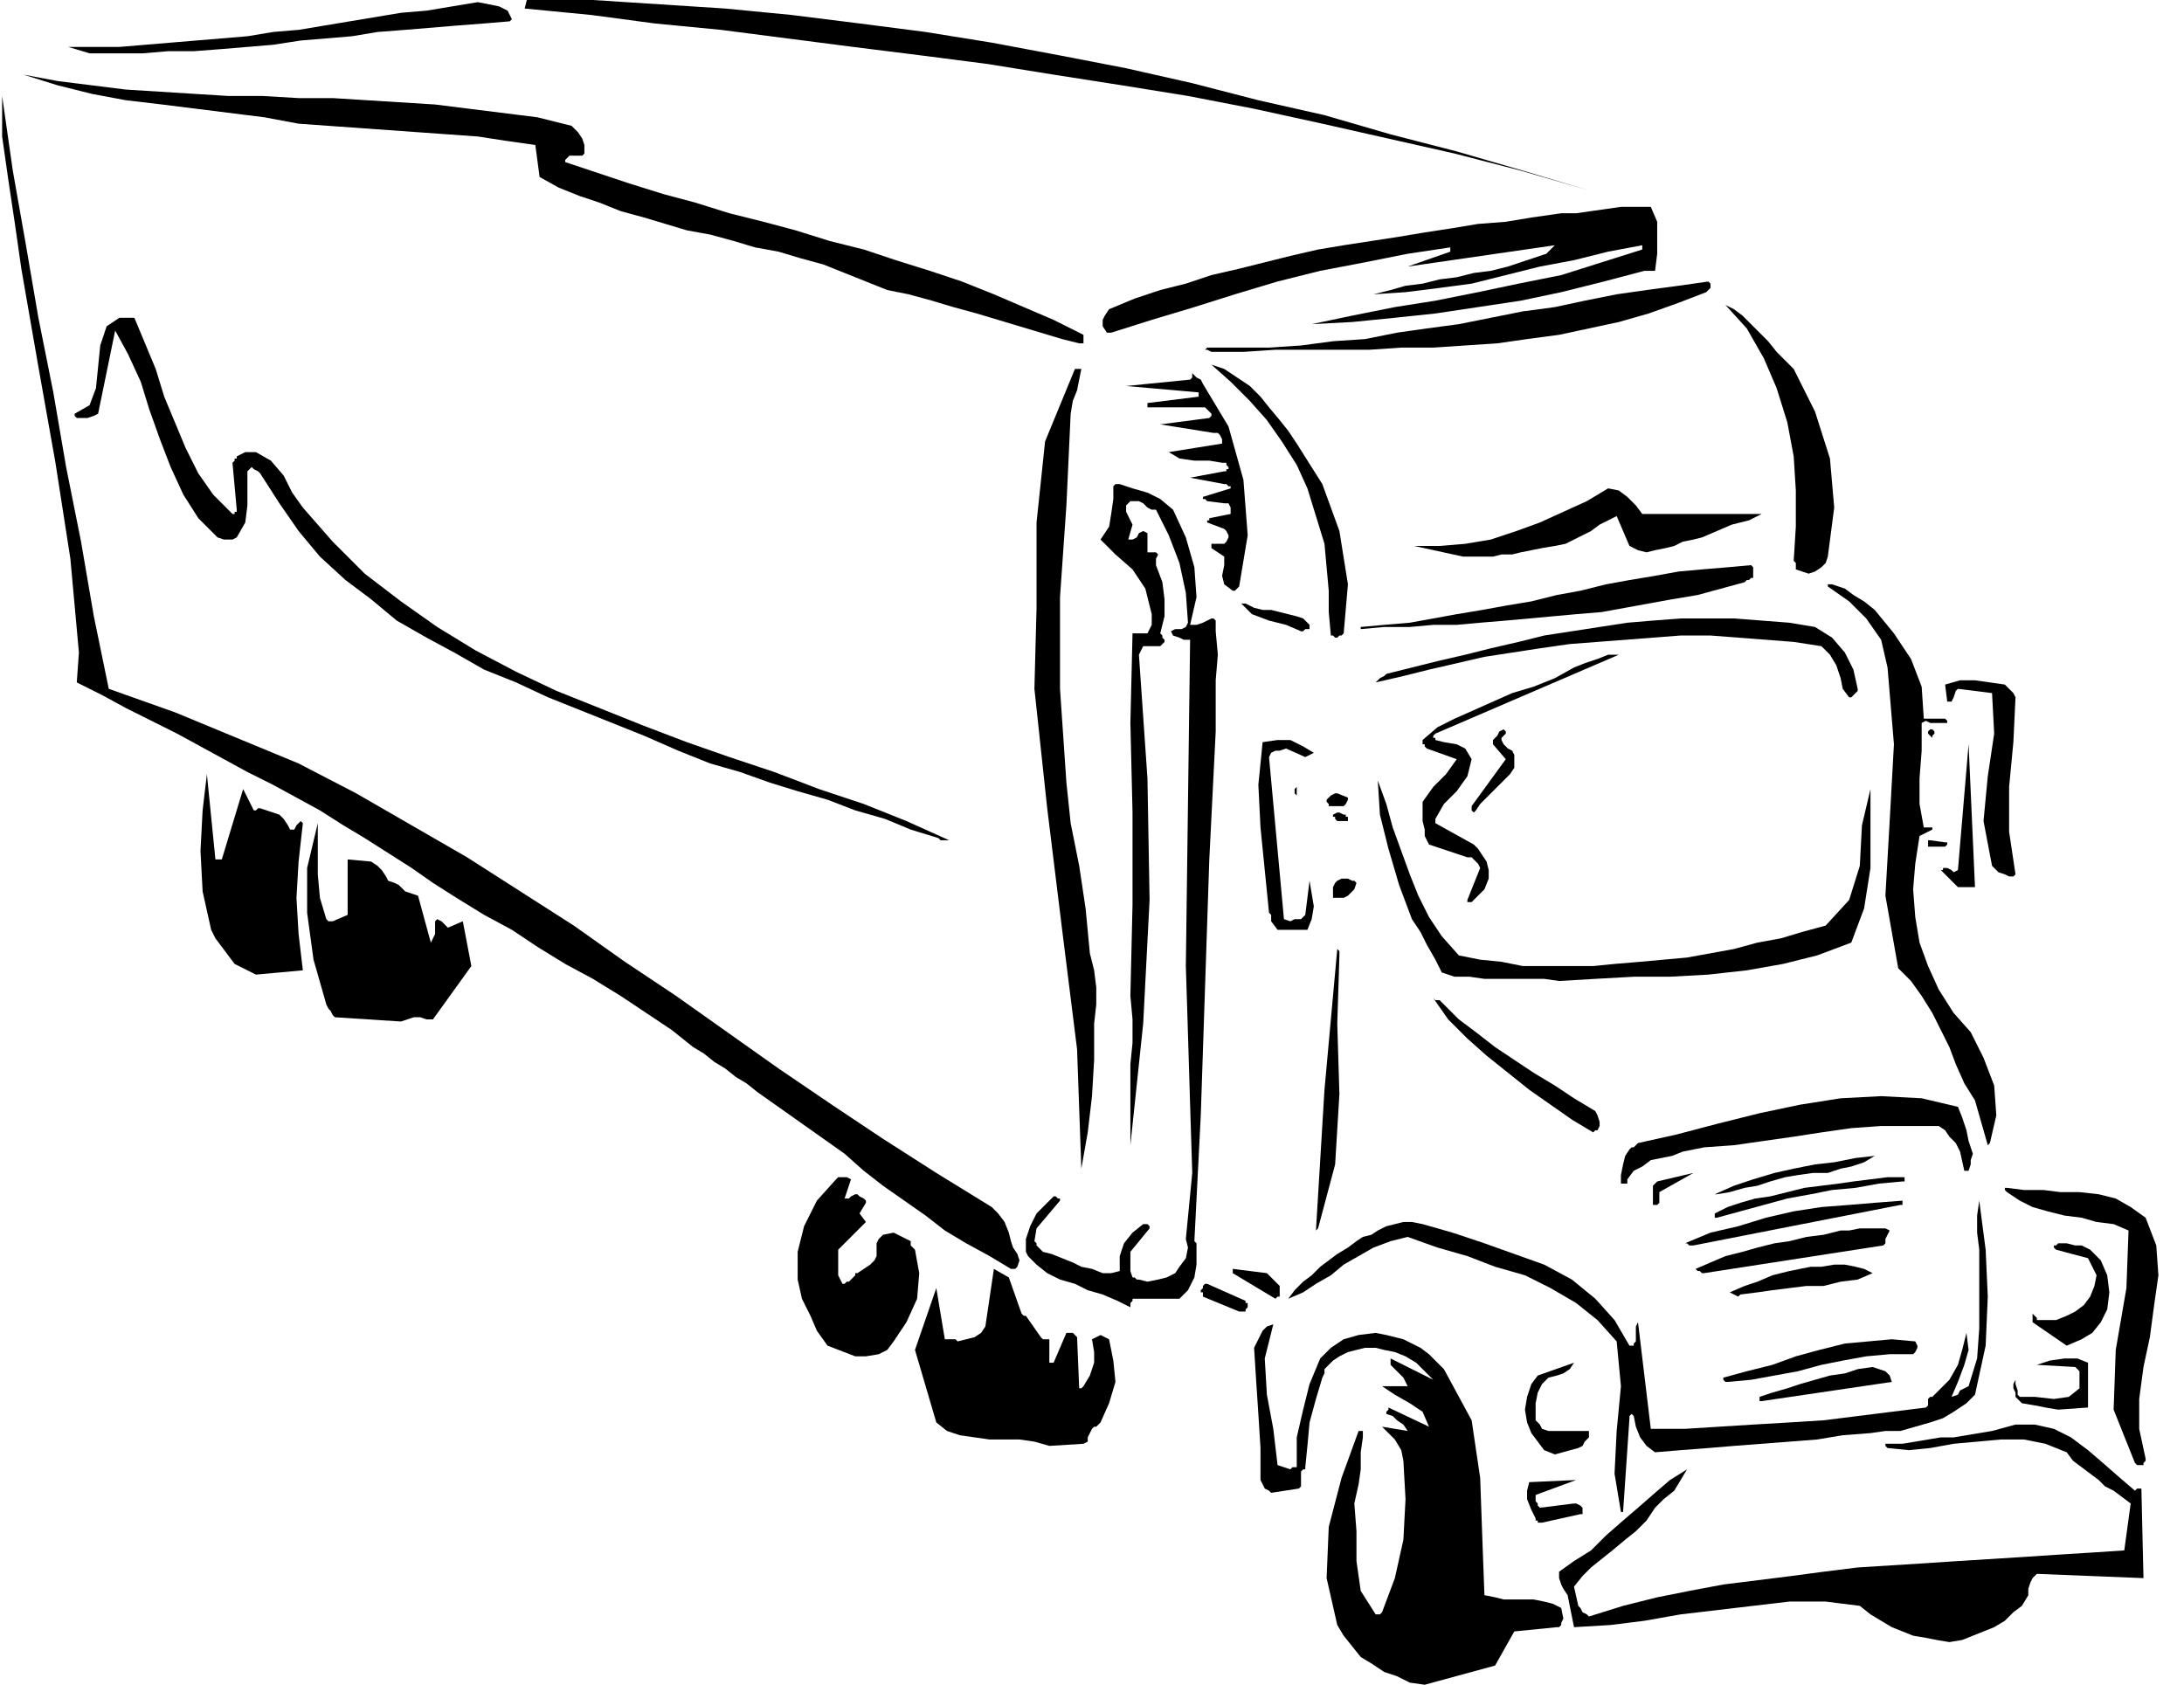
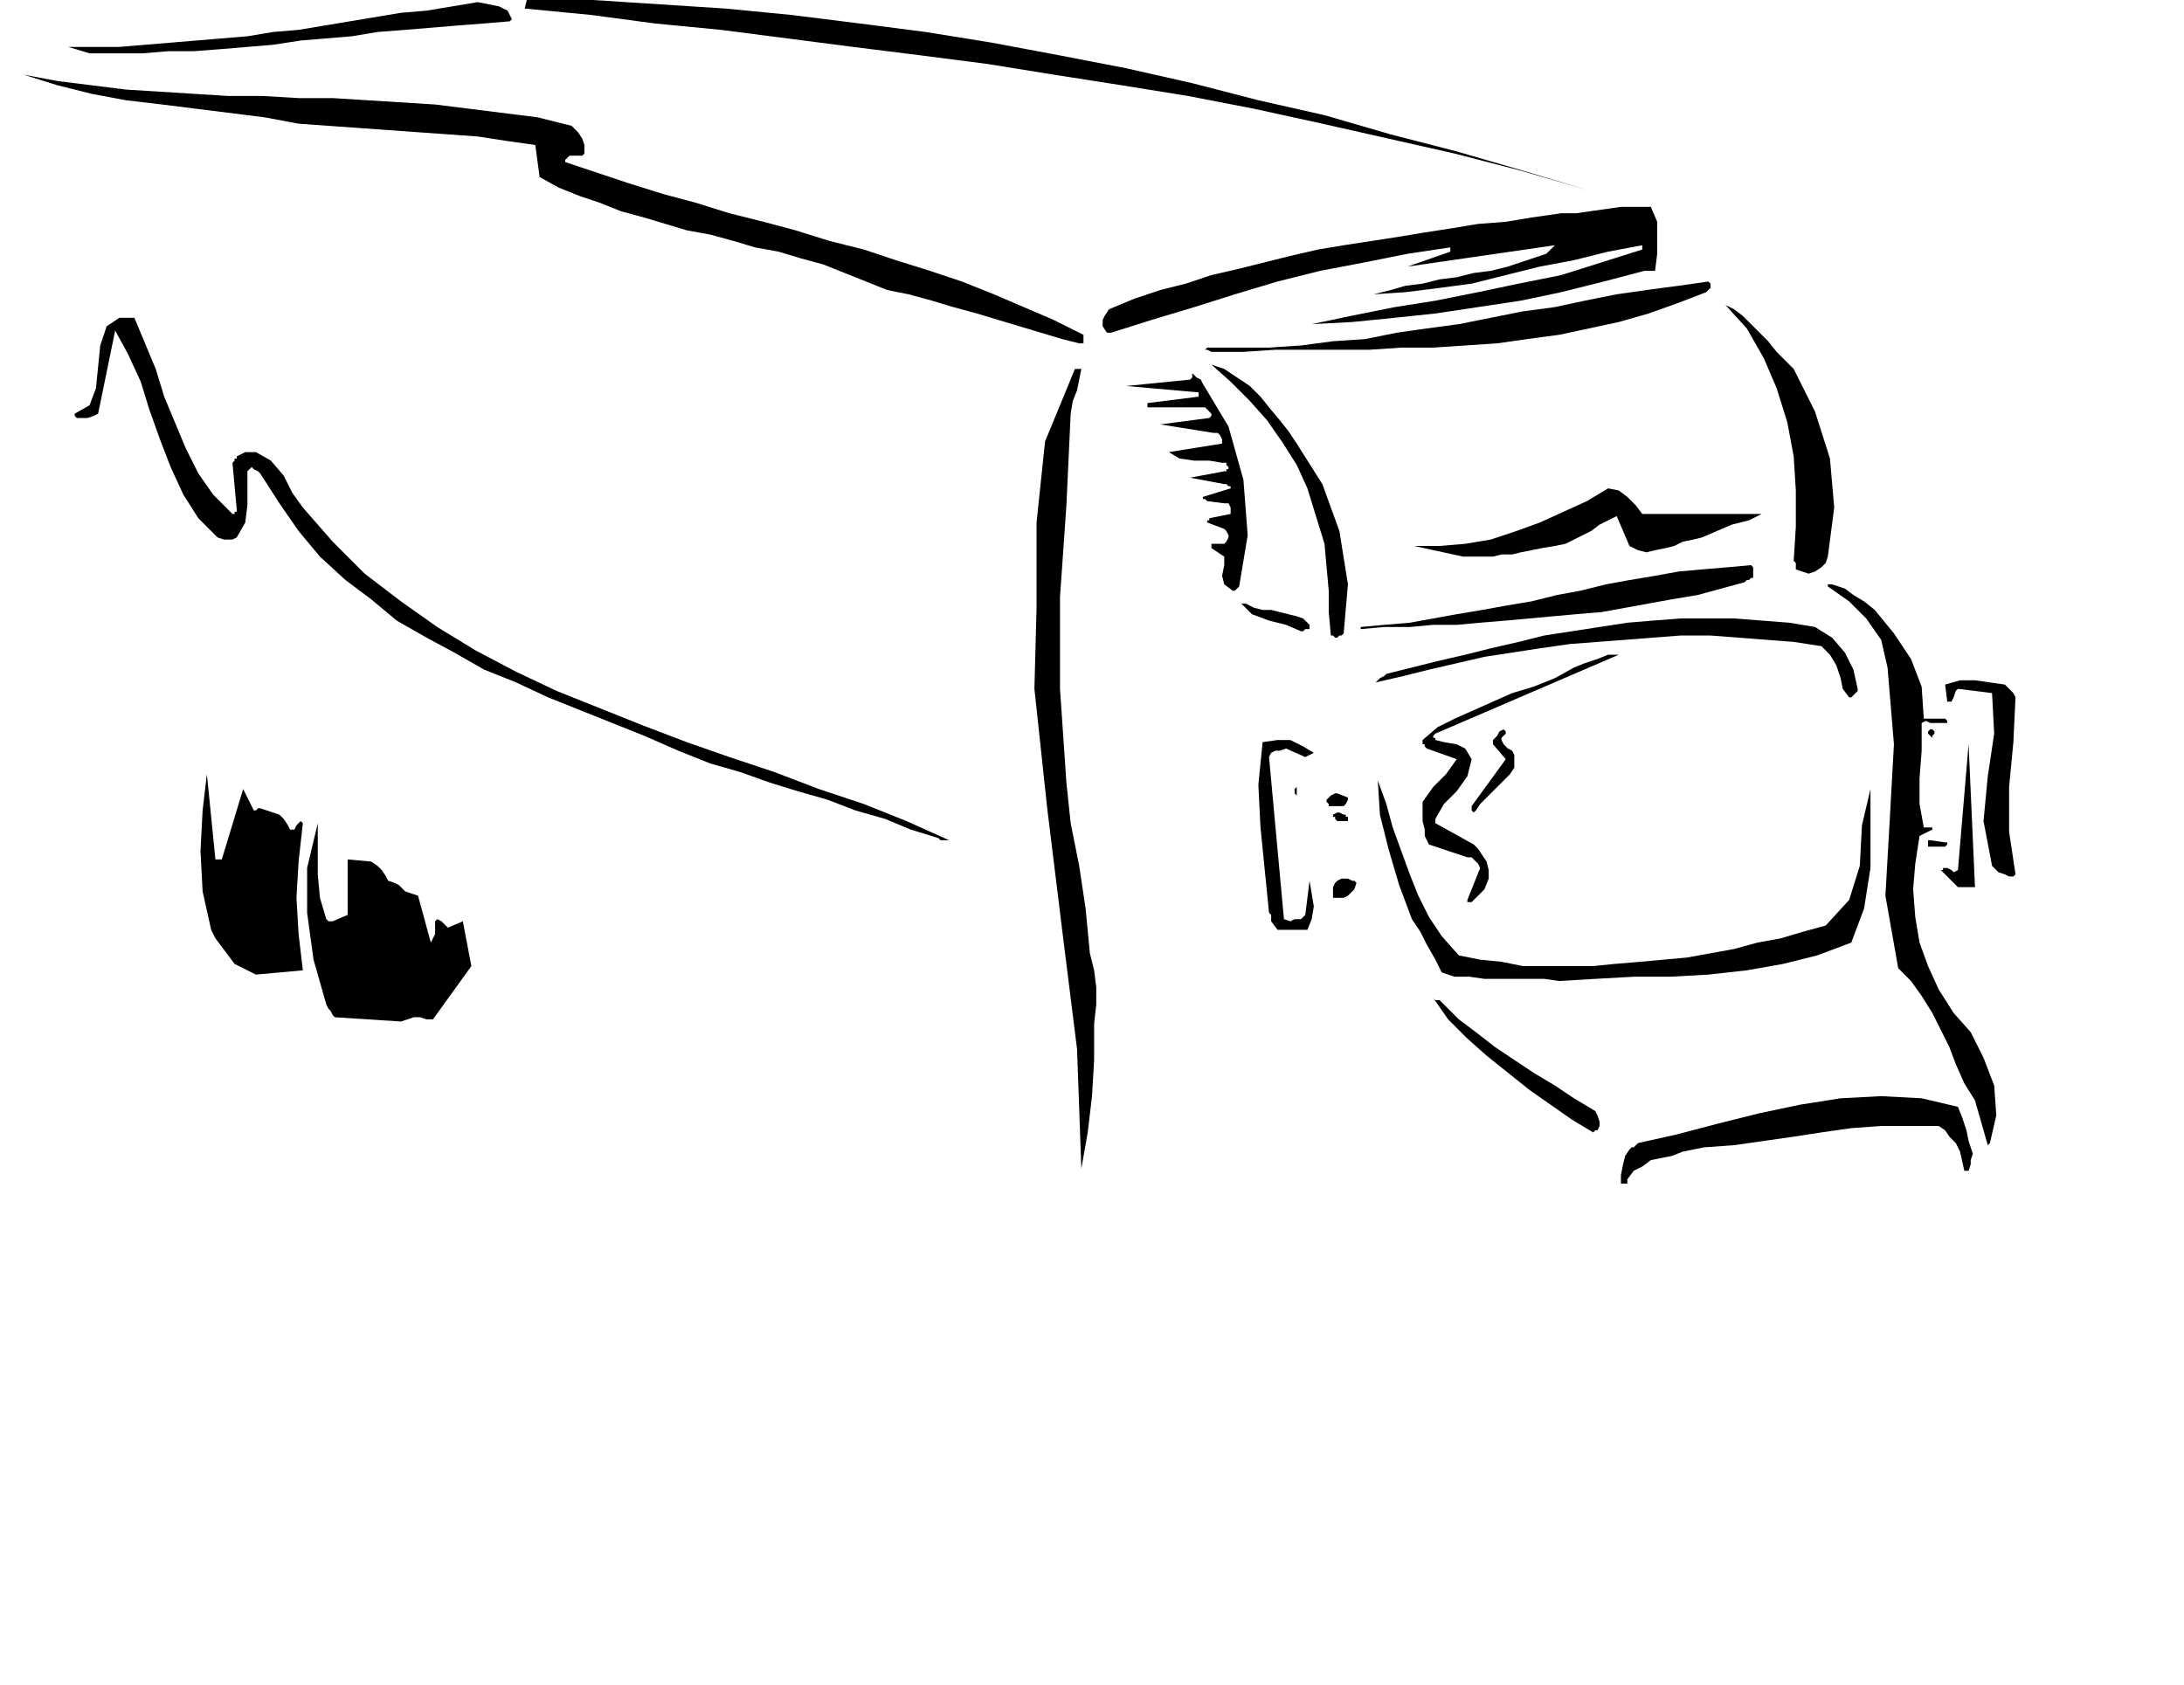
<svg xmlns="http://www.w3.org/2000/svg" fill-rule="evenodd" height="75.84" preserveAspectRatio="none" stroke-linecap="round" viewBox="0 0 1024 790" width="98.304">
  <style>.pen1{stroke:none}.brush2{fill:#000}</style>
-   <path class="pen1 brush2" d="m668 790 33-9 9-16 20-2h1l1-1v-1l1-2-1-5-4-2-4-1-5-1h-14l-4-1-5-1-1-27-1-28-4-27-13-24-4-4-3-3-4-3-4-2-4-2-4-1-4-1-5-1-8 1-7 2-6 4-5 5-5 12-3 12-3 13v14h-2l-1 1-6-2-2-17-3-16-1-17 4-16-3 1-2 2-2 4-2 4 1 16 1 15 1 16v15l1 2 1 2 2 1 1 1 13-2 1-1v-7l1-1h1v-1l1-10 1-11 3-11 3-10 1-2v-2l1-1 3-3 3-2 4-2 4-1 4-1h5l4 1 5 1 5 2 5 3 4 4 4 4-20-10v3l3 3 3 3 2 4h-12l6 4 7 4 6 4 3 7-19-9v1l-1 1v1l3 1 2 2 3 2 2 3-12-2 3 3 3 3 3 5 1 5 1 18-1 19-4 18-6 16-1 1h-2l-7-11-2-14v-14l-1-13 2-9 1-7v-8l1-7v-3h-2l-8 22-6 23-1 24 5 22 3 5 4 5 4 5 5 3 6 4 6 2 6 3 7 1zm246-20 6-1 5-2 5-2 5-2 5-3 4-4 4-3 3-5v-3l1-3 1-2 2-2 50 2-1-43v1h-2l-1 1-7-6-8-7-7-6-8-6-8-4-9-2h-9l-11 3-6 1-6 1-6 1h-6l-6 1-6 1-6 1h-8v1l1 1 10 1 10-1 11-2 11-1 11-1h11l10 2 10 4 3 4 4 3 4 3 4 3 3 3 4 2 4 3 4 3-3 22-15 1-16 1-15 1-16 1-16 1-15 1-16 1-16 1-16 2-15 2-16 2-16 2-16 3-15 3-16 4-16 5-1-1-2-1-1-2-1-1-2-9 4-5 4-4 5-4 5-4 6-5 5-4 5-5 4-6 4-4 5-4 3-5 3-5-8 5-7 6-8 7-7 6-8 7-7 7-8 5-7 5v3l1 3 1 2 2 3 3 15 17-1 16-2 17-3 17-2 17-2 17-2h17l16 2 5 4 5 3 5 3 5 2 5 2 6 1 5 1 6 1zm-191-56 18-4h1v-3l-1-1-2-1h-1l-16 2-1-1v-1l-1-1v-3l19-7-22 1-1 4v4l2 5 2 4v1h1v1h2z" />
-   <path class="pen1 brush2" d="M760 709h1l3-44v-1l1-1 1 1 1 5 2 5 3 4 4 3 12-1 13-1 12-1 13-1 13-1 13-1 12-2 13-1 7-1h7l7-2 7-2 6-2 5-3 6-4 4-4 5-23 1-23-1-22-3-23-1 7v8l1 8v37l-1 14-4 13-2 1-2 1-1 2-3 1 3-7 3-8 2-7-1-8-2 8-2 7-4 7-6 6-1 1-1 1h-1l-1 1v3l-1 1-16 2-16 2-16 2-16 1-17 1-16 1-16 1h-16l-6-50-1 2v7l-1 1v1h-2l-7-12-9-10-11-9-13-7-14-5-14-5-15-5-14-4-5-1h-4l-4 1-4 1-4 2-3 2-4 1-3 2-4 3-5 3-4 3-4 3-4 4-4 3-4 4-3 4 7-3 6-4 7-4 6-5 7-4 7-4 8-3 8-2 14 5 14 4 13 5 14 4 12 6 12 7 10 8 9 10 2 21-2 21-1 20 3 18zm245-22v-1l1-1v-1l-3-14v-14l2-15 3-14 2-15 2-14-1-14-5-13-7-5-7-4-8-2-9-1h-9l-8-1h-9l-8-1h-1v1l1 1 6 4 6 3 7 2 8 2 8 1 7 2 8 1 7 3-1 27-5 29-1 28 10 25 1 1h3z" />
-   <path class="pen1 brush2" d="m729 682 11-3 2-1 1-2 2-2v-3h-19l-3-1-1-2-2-2v-8l1-5 2-4 3-3 4-1 3-1 3-2 2-3-17 6-3 4-2 6-1 6 1 6 2 5 3 4 3 4 5 2zm-237-4 16-1 2-1v-2l1-2 1-2 1-1h1l1-1 1-1 4-9 3-10-1-10-2-10-2-1-2-1-2 1-2 1 1 6v5l-2 6-3 5-1 1h-1l-1-24-1-1-1-1h-3l-6 14h-2v-11h-3l-1-1-7-10h-1l-1-1-6-17-7-4-4 27-2 3-3 2-4 1-4 1-1-1h-5l-4-24-10 29 10 34 5 4 6 2 7 1 7 1h14l7 1 7 2zm473-17 14-1v-21l-5-2h-6l-7 1-6 2 18 1 2 2v8l-5 4-7 1-9-1h-7l-1-1v-2l-1-3v-2l-1 2v2l1 2v2l3 3 6 1 5 1 6 1zm-139-4 61-9-1-3-2-2-3-1-3-1-7 1-6 2-7 1-7 2-7 2-6 2-7 2-6 2v2h1zm-16-9 11-1 11-2 11-2 11-3 10-2 11-2 11-1h11l1-1 1-2v-1l-1-2-11-1-11 1-11 1-12 3-11 3-11 4-12 3-11 3v1l1 1h1zm-409-12h5l6-1 4-2 3-4 6-9 5-11 1-12-2-11-1-1-1-1v-2l-8-4-5 1-2 2-1 2v6l-1 2-2 2-3 2-3 2h-1v1l-1 1-1 1-1 1h-1l-1 1h-1l-2-4v-12l4-4 3-3 3-3 3-3-3-4 3-5v-1l-1-1-2-1-1-1h-1l-2 1-1 1h-2l3-9-2-1h-4l-1 1-9 10-6 12-3 12v13l2 9 4 8 3 7 5 7 13 5zm568-5 7-3 5-3 4-5 3-6 1-8-1-8-3-7-5-5-4-2h-3l-4-1h-4l-1 1h-1v1l1 1 15 4 2 4 2 4-1 5-2 5-3 4-4 3-4 2-5 2h-9v-1l-1-1-1-1v4l16 11zm-388-16h3v-1l1-1v-2h-1v-1l-18-8h-1l-1 1v1l-1 1v1h1v2l17 7zm-51-2v-2l1-1v-1h22l4-4 3-6 1-6v-10l-1-1 3-59 2-60 2-60 3-60v-24l1-12-1-11v-5l-1-1h-1l-2 1-2 1-3 1h-3l3-13-1-14-4-14-6-13-6-5-6-3-7-2-6-2h-2l-1 1v6l-1 7-1 6-4 6 7 7 8 7 6 9 3 12v5l-1 2-1 2h-7l-1 42 1 42v43l-1 43 1 11v11l-1 10v38l6-57 3-58-1-57-4-58 2-4h8l1-1 1-1v-1l-1-1v-1l-1-1 2-8v-8l-1-8-3-8v-3l1-2-1-1h-4v-9l-2-1-2 1-1 2-2 1h-2l2-7-1-2-1-2-1-2v-3l1-1 1-1h4l2 1 2 2 2 1h2l6 12 5 13 3 14 1 14-1 2-2 1h-3l-2 1 1 2 3 1 2 1h3l-2 153 1 32 1 33 1 32-3 31 1 4-1 5-3 4-2 3-4 2-4 1-5 1-4-1h-1l-1-1h-1l-1-3v-9l9-11v-1l-1-1h-2l-5 4-4 5-2 6v7l-4 1h-4l-5-2-5-1-4-2-5-2-5-2-4-1-2-2-1-1v-1l-1-1 1-6 11-13v-1h-1l-1-1h-1l-4 4-4 4-3 6-2 6v6l1 2 4 4 5 4 6 3 7 2 6 3 7 2 7 3 6 3zm69-5h1v-5l-2-2-2-2-1-1-1-1-16-2v2l20 12 1-1zm217-1 8-1 7-1 8-1 8-1h8l8-2 8-1 7-3-4-2-4-1-5-1h-5l-6 1h-5l-5 1-5 1-8 2-7 3-6 2-7 3 4 2 1-1zm-17-10 84-13 1-1v-2l1-2 1-2-2-1h-12l-5 1h-4l-4 1-4 1-8 1-8 2-7 1-8 2-7 2-8 2-7 3-7 3 1 1h1l1 1h1zm-323-2 1-1 1-3-1-3-2-3-1-3-1-4-2-5-3-4-3-3-26-16-25-16-24-16-25-17-24-17-24-17-24-16-24-17-25-16-25-16-26-15-26-15-27-14-29-12-29-12-31-11-7-34-6-35-7-35-6-35-7-35-6-35-6-34-5-35v19l3 21 3 20 3 21 8 46 8 45 7 45 4 44-1 14 12 6 11 6 12 6 12 6 11 6 11 6 11 6 12 6 11 6 11 6 11 7 10 6 11 7 11 7 10 7 11 7 13 8 13 7 12 8 13 8 13 7 13 8 12 8 12 8 5 4 5 4 5 3 5 4 5 3 5 4 5 3 5 4 41 29 9 8 9 7 10 7 10 7 9 7 10 6 11 6 10 6h2zm318-11 97-19h1v-2l-13 1-12 1-13 1-13 2-13 3-13 4-13 3-12 5h1l1 1h2zm-176-8 8-30 2-33-1-33 1-32v-2l-1-1-3 33-3 33-2 33-2 33 1-1zm187-5 11-3 11-3 11-3 11-2 10-2 11-1 11-2 11-1h1v-2h-8l-8 1-8 1-7 1-8 1-8 1-8 2-8 2-7 1-7 2-6 2-6 3v2h1zm-29-6h1l1-1v-5l16-9-17 4-2 2v9h1zm29-5 6-1 7-2 6-1 6-2 7-2 6-1 7-1h7l6-2 5-1 6-2 5-3-9 1-10 2-9 1-10 2-9 2-10 3-9 3-9 4h1z" />
  <path class="pen1 brush2" d="M762 555h1v-2l3-4 4-2 4-3 5-1 5-1 5-2 5-1 5-1 14-1 14-2 14-2 13-2 14-2 14-1h27l3 2 2 3 3 3 2 4 2 9h2l1-3v-2l1-3-2-6-1-5-2-6-2-5-17-4-19-1-19 1-19 3-19 4-20 5-19 5-18 4-1 1-1 1h-1l-1 1-2 3-1 4-1 5v4h2zm-255-7 3-17 2-17 1-17v-17l1-9v-8l-1-8-2-8-2-21-3-20-4-20-2-19-3-44v-43l3-43 2-43 1-6 2-5 1-5 1-5h-3l-14 34-4 38v40l-1 38 6 56 7 57 7 56 2 56zm426-12 3-13-1-14-5-13-6-12-8-9-7-11-5-11-4-11-2-12-1-13 1-12 2-13 6-3v-1h-4l-2-11v-12l1-13v-13l2-1 2 1h8v-1l-1-1h-10l-1-15-5-13-8-12-9-11-5-4-5-3-4-3-6-2h-2v1l10 7 8 8 7 10 3 13 3 36-2 36-2 35 6 34 6 6 5 7 5 8 4 8 4 8 3 8 4 9 5 8 6 21 1-1zm-185-6h1l1-2v-2l-1-3-1-2-10-6-9-6-10-6-9-6-9-6-9-7-8-6-8-8-1-1h-2l-1-1 7 10 9 9 9 8 10 8 10 8 10 7 10 7 10 6 1-1zm-560-51 3-1 3-1h3l3 1h3l18-25-4-21-7 3-1-1-1-1-1-1-2-1-1 1v6l-2 4-6-22-6-2-1-1-2-2-2-1-3-1-1-2-2-3-2-2-3-2-11-1v26l-7 3h-2l-1-1-3-10-1-11v-24l-5 21v21l3 22 6 21 1 2 1 1 1 2 1 1 31 2z" />
  <path class="pen1 brush2" d="m731 460 17-1 18-1h17l18-1 18-2 17-3 16-4 16-6 6-16 3-19v-37l-4 17-1 19-5 16-11 12-11 3-10 3-11 2-11 3-11 2-11 2-11 1-11 1-12 1-10 1h-33l-10-2-10-1-10-2-8-9-6-9-5-10-4-10-4-11-4-11-3-11-4-11 1 16 4 16 5 17 6 16 4 6 3 6 4 7 3 6 6 2h7l7 1h28l7 1zm-611-3 22-2-2-17-1-17 1-17 2-18-1-1-1 1-1 1-1 2h-2l-1-2-2-3-2-2-9-3h-1l-1 1h-1l-5-10-10 33h-3l-4-40-2 17-1 19 1 19 4 18 2 4 3 4 3 4 3 4 10 5zm480-21h13l2-5 1-6-1-6-1-6-2 16-2 2h-3l-2 1-3-1-7-76 1-2 2-1h2l3-1 9 4 4-2-5-3-6-3h-6l-7 1-2 20 1 20 2 20 2 20 1 1v3l3 4h1z" />
  <path class="pen1 brush2" d="m690 423 3-3 3-3 2-5v-4l-1-4-2-3-2-3-2-2-18-10v-2l4-7 6-6 5-7 2-8-3-5-4-2-6-1-4-1v-1h-1v-1l1-1 86-37h-5l-5 2-6 2-5 2-9 5-10 4-10 3-9 4-9 4-9 4-8 4-7 6v2h1v1l1 1 14 5-5 7-6 6-5 7v9l1 4v3l1 2 1 2 18 6h2l1 1 2 2 1 2-6 15v1h2zm-64-2h4l2-1 1-1 2-2 1-3-1-1h-1l-2-1h-3l-2 1-1 1-1 2v5h1zm293-5h7l-3-67-5 59-2 1-1-1-2-1h-2v1h-1l8 8h1z" />
  <path class="pen1 brush2" d="M942 411h2l1-1-3-20v-21l2-21 1-21-1-2-1-1-2-2-1-1-7-1-7-1h-7l-7 2 1 8h2l1-2 1-3 1-1 16 2 1 19-3 20-2 21 4 21 1 1 2 2 3 1 2 1zm-37-14h7l1-1v-1h-1l-7-1h-1v3h1zm-462-3h2l-20-9-20-8-21-7-21-8-21-7-20-7-21-8-20-8-20-8-19-9-19-10-18-11-17-12-17-13-15-15-14-16-5-7-4-8-6-7-7-4h-5l-2 1-2 1v1h-1v1l-1 1 2 22v1h-1v1h-1l-9-9-7-10-6-12-5-12-5-12-4-13-5-12-5-12h-7l-3 2-3 2-3 9-1 10-1 10-3 8-7 4v1l1 1h5l3-1 2-1 8-39 6 11 6 13 4 13 5 14 5 13 6 13 7 11 9 9 3 1h4l2-1 4-7 1-8v-16l2-2 1 1 2 1 1 1 9 14 9 13 10 12 12 11 12 9 12 10 14 8 13 7 14 8 15 6 15 7 15 6 15 6 15 6 16 7 15 6 14 4 14 5 13 4 14 4 13 5 14 4 12 5 13 4 1 1h2zm185-9h4v-2h-1v-1h-1l-2-1h-1l-2 1v1h1v1l1 1h1zm64-5 2-3 3-3 2-2 3-3 3-3 3-3 2-3v-6l-1-2-2-1-2-2-1-2v-1l1-1 1-1v-1l-1-1-2 1-1 2-2 2v2l6 7-16 22v2l1 1 1-1zm-68-2h6l1-1 1-2v-1l-5-2h-1l-2 1-1 1-1 1v1l1 1v1h1zm-16-6v-3l-1 1v2l1 1v-1zm298-27 1-1v-1l-1-1h-1l-1 1v1l1 1 1 1v-1zm-38-18 1-1 1-1 1-1v-1l-2-9-4-8-6-7-8-5-12-2-13-1-13-1h-25l-13 1-12 1-13 2-13 2-13 2-12 3-13 3-12 3-13 3-12 3-12 3-1 1-2 1-1 1-1 1 13-3 12-3 13-3 13-3 13-2 13-2 14-2 13-1 13-1 13-1 13-1h14l13 1 13 1 13 1 13 2 4 4 3 5 2 6 1 5 3 4h1zm-242-28h1l1-1h1l1-1 2-23-4-25-8-22-12-19-4-6-4-5-5-6-4-5-5-5-6-4-6-4-6-2 9 8 9 9 8 9 7 10 7 11 5 11 4 13 4 13 1 11 1 11v10l1 11h1l1 1zm-16-3h1l1-1h2v-2l-3-3-3-1-4-1-4-1-4-1h-4l-4-1-4-2h-2l5 5 8 3 8 2 7 3zm28-1 11-1h12l11-1h11l11-1 12-1 11-1 11-1 11-1 12-1 11-2 11-2 11-2 12-2 11-3 11-3 1-1h1l1-1h1v-5l-1-1-11 1-12 1-11 1-11 2-12 2-11 2-12 3-11 2-12 3-12 2-11 2-12 2-11 2-11 2-12 1-11 1v1zm-60-18h1l1-1 1-1 4-24-2-26-7-25-12-20-1-2-2-1-1-1-1-1v2l-1 1-30 3 34 3v2l-24 3v2h27l1 1 1 1 1 1v1l-1 1-23 3 25 4h2l1 1 1 2v2l-25 4 5 3 7 1h7l6 1h2v1l1 1v1h-1v1h-1l-16 3 16 3h1l1 1h1v1l-13 4v1h1l1 1 8 1h2l1 2v3l-10 2v1h-1v1l8 3 1 1 1 2v1l-1 2-1 1h-6v2l6 4v4l-1 5 1 4 4 3zm270-8 3-1 3-2 2-2 1-3 3-23-2-23-7-22-10-20-4-4-4-4-4-5-4-4-4-4-4-4-4-3-4-2 10 11 8 14 6 14 5 16 3 16 1 16v17l-1 16 1 1v3l6 2zm-162-8h14l4-1h5l4-1 5-1 5-1 6-1 5-1 4-2 4-2 4-2 4-3 4-2 4-2 6 14 4 2 4 1 4-1 5-1 4-1 4-2 5-1 4-1 7-3 7-3 8-2 6-3h-56l-3-4-4-4-4-3-5-1-10 6-11 5-11 5-11 4-12 4-12 2-12 1h-12l23 5zm-117-96h14l15-1h44l15-1h15l15-1 15-1 14-2 15-2 14-3 14-3 14-4 14-5 13-5 1-1 1-1v-2l-1-1-14 2-15 2-14 2-15 3-14 3-15 2-15 3-15 3-15 2-14 2-15 3-15 1-15 2-15 1h-29l-1 1h1l2 1h1zm-61-4v-4l-14-7-14-6-14-6-15-6-15-5-16-5-15-5-16-4-16-5-15-4-16-4-16-5-15-4-16-5-15-5-15-5v-1l1-1 1-1h6l1-1v-4l-1-3-2-3-3-3-16-4-16-2-16-2-16-2-16-1-16-1-16-1h-16l-17-1h-16l-16-1-16-1-16-1-16-2-16-2-16-3 16 5 16 4 16 3 17 2 16 2 16 2 16 2 16 3 14 1 14 1 14 1 14 1 14 1 14 1 13 2 14 2 2 15 9 5 10 4 9 3 10 4 11 3 10 3 10 3 11 2 11 3 10 3 11 2 10 3 11 3 10 4 10 4 10 4 10 2 11 3 10 3 11 3 10 3 10 3 10 3 10 3 8 2h2zm13-5 19-6 20-6 19-6 20-6 20-5 21-4 20-4 20-3v2l-20 7 69-10-4 4-6 2-6 2-6 2-8 2-8 1-8 2-8 1-8 2-8 1-7 2-8 2 15-1 16-2 15-2 16-4 16-4 16-3 16-4 16-3v2l-19 6-19 6-20 4-19 4-20 4-19 3-20 4-19 4 19-1 20-2 19-2 20-3 20-3 19-4 20-5 19-5h5l1-8v-15l-3-7h-14l-7 1-7 1-7 1h-7l-7 1-7 1-12 2-13 1-12 2-13 2-12 2-13 2-13 2-12 2-13 3-12 3-12 3-13 3-12 4-12 3-12 4-12 5-2 3-1 2v3l2 3h2zm223-67-30-9-31-9-31-8-31-9-31-7-31-8-31-7-31-6-32-6-31-5-31-4-32-4-31-3-31-2-31-2h-31l-1 4 31 3 30 4 31 3 31 4 31 4 32 4 31 4 31 5 32 5 31 5 31 6 32 7 31 7 31 7 31 8 31 9zM42 25h25l12-1h12l13-1 12-1 12-1 13-2 12-1 12-1 12-2 13-1 12-1 12-1 13-1 12-1 1-1-2-4-4-2-5-1-5-1-12 2-12 2-12 1-12 2-12 2-12 2-12 2-12 1-12 2-12 1-12 1-12 1-12 1-12 1H32l10 3z" />
</svg>